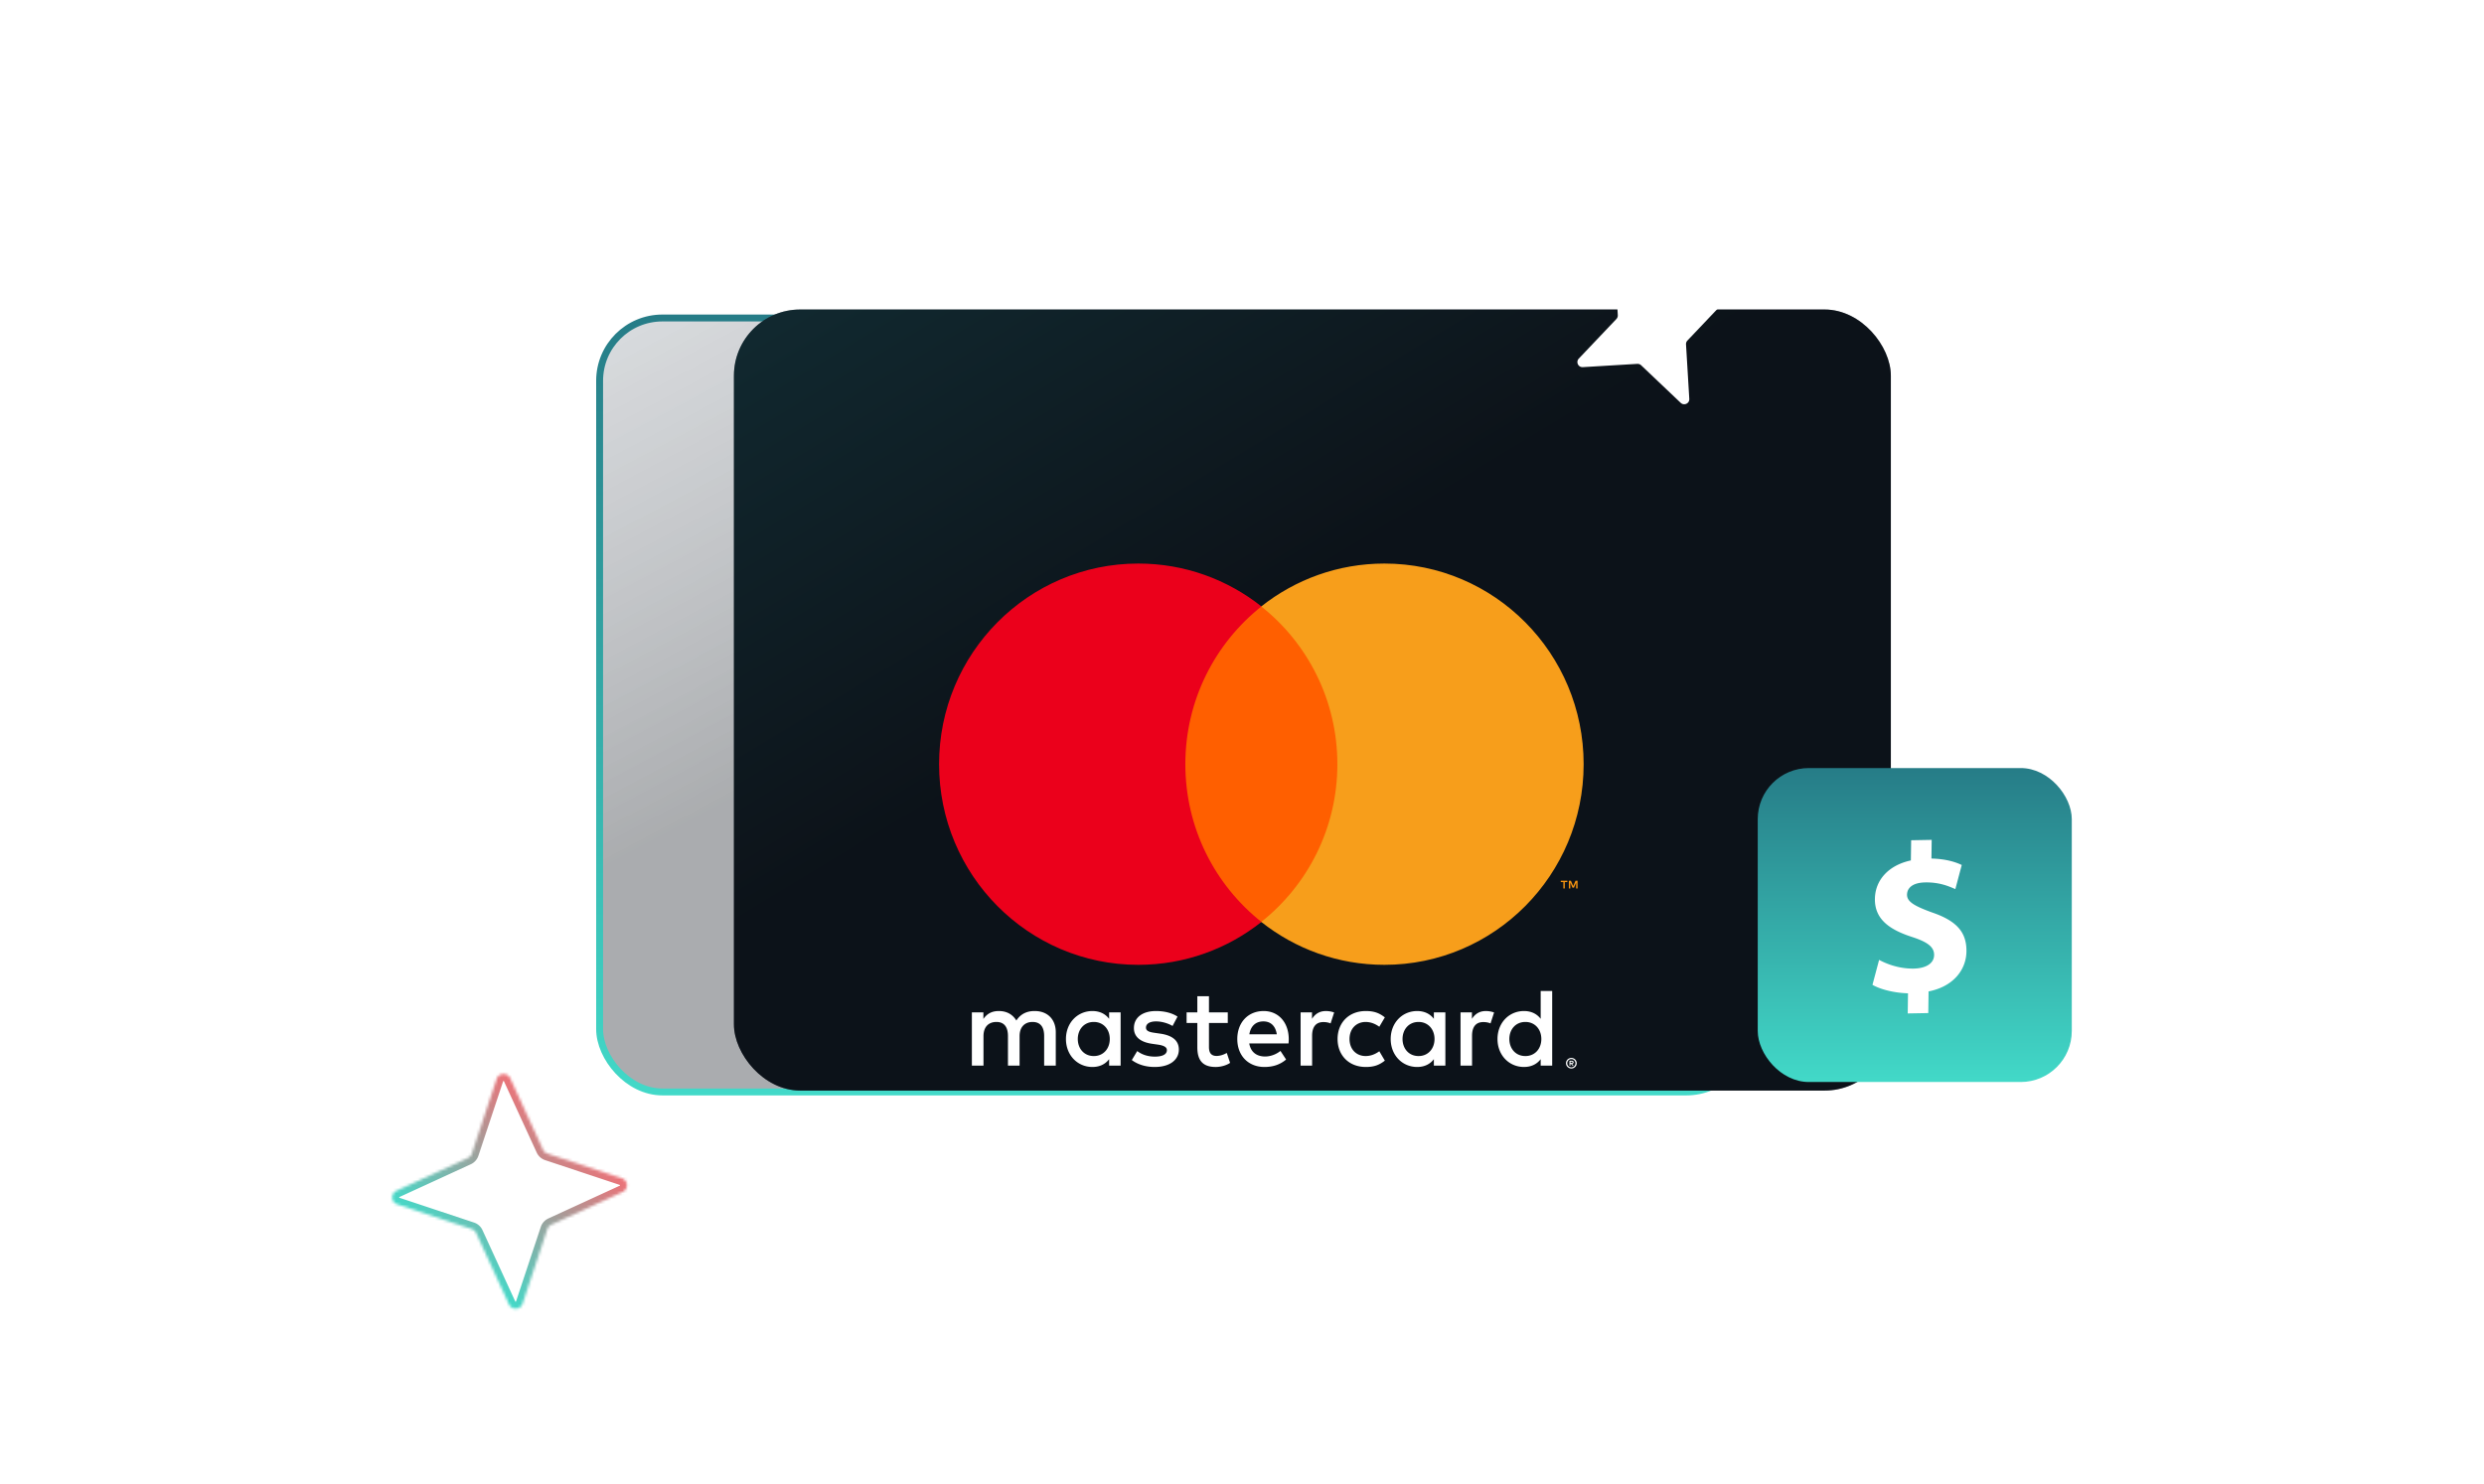
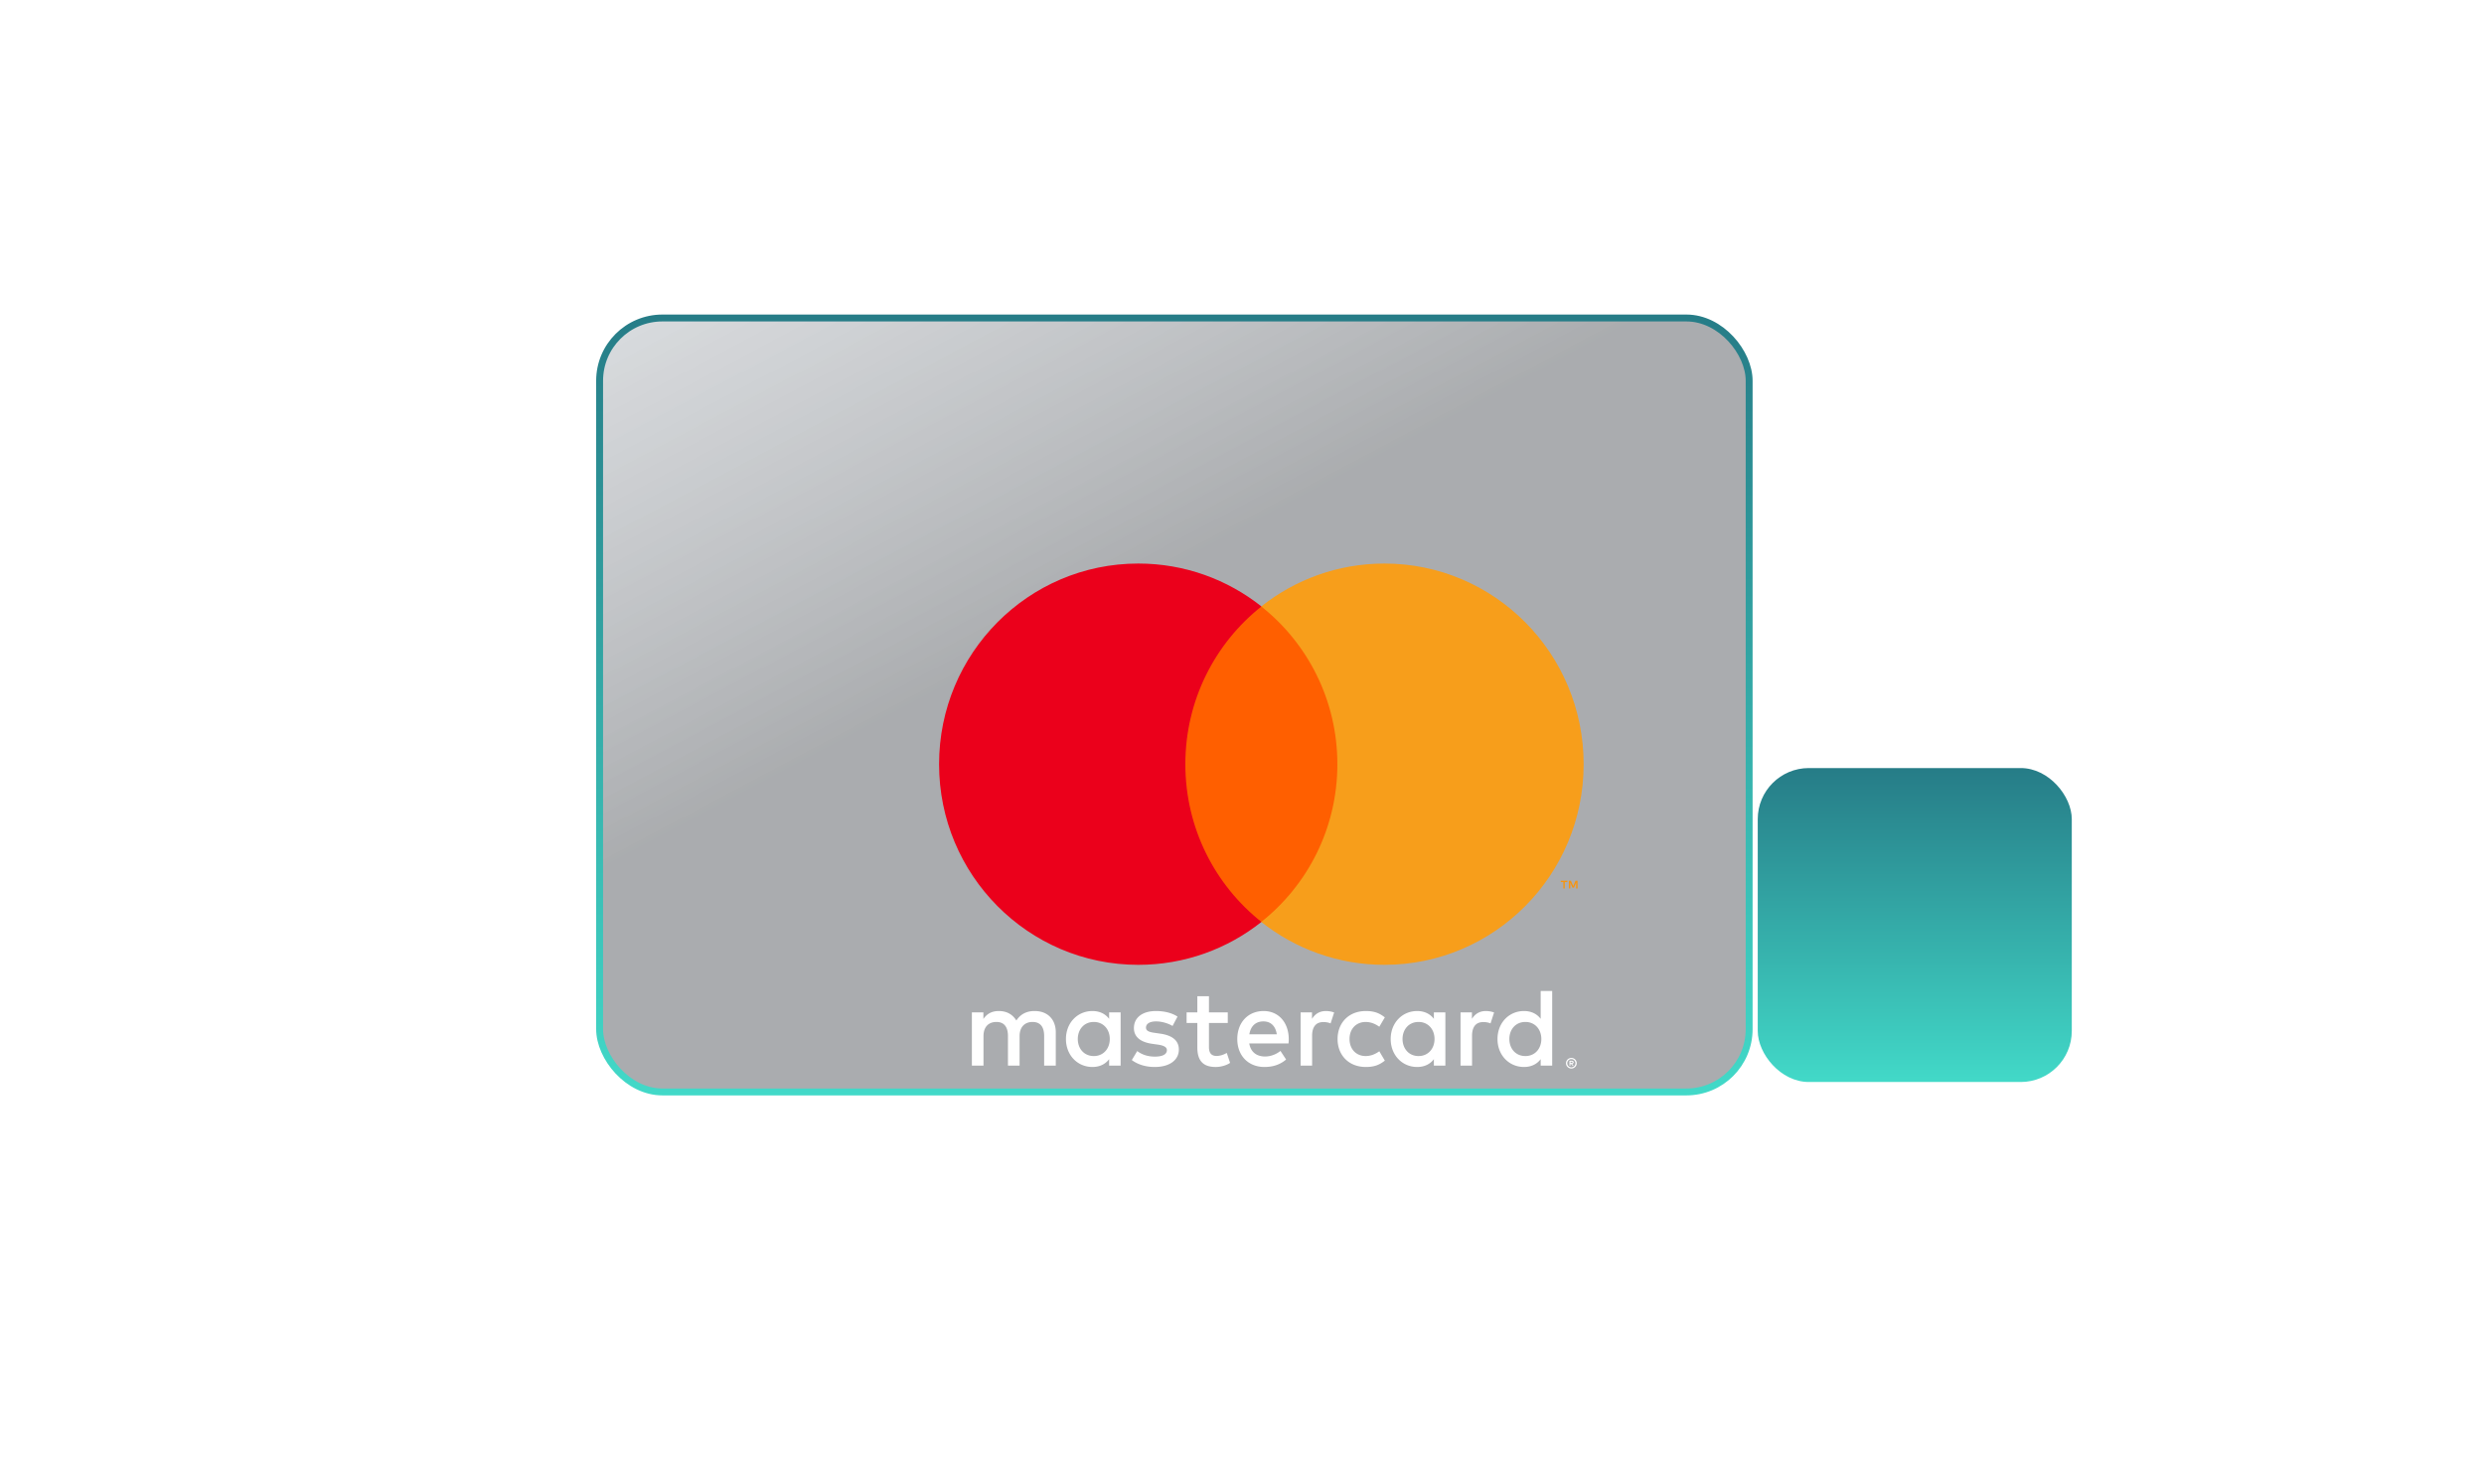
<svg xmlns="http://www.w3.org/2000/svg" width="900" height="538" fill="none">
  <rect x="217.25" y="115.25" width="416.5" height="280.5" rx="22.75" fill="url(#a)" fill-opacity=".35" stroke="url(#b)" stroke-width="2.5" />
  <g filter="url(#c)">
-     <rect x="265.912" y="154.406" width="419.18" height="283.07" rx="24" fill="#0C1219" />
-     <rect x="265.912" y="154.406" width="419.18" height="283.07" rx="24" fill="url(#d)" fill-opacity=".35" />
-   </g>
+     </g>
  <path d="M569.01 384.772v.476h.437a.453.453 0 00.238-.06.21.21 0 00.087-.18.201.201 0 00-.087-.176.41.41 0 00-.238-.06h-.437zm.441-.333c.225 0 .399.051.523.153.124.101.184.24.184.416a.479.479 0 01-.147.365.714.714 0 01-.418.176l.579.67h-.45l-.537-.666h-.175v.666h-.376v-1.78h.817zm-.115 2.395c.207 0 .4-.042.574-.12a1.497 1.497 0 00.9-1.378c0-.208-.042-.402-.115-.582a1.536 1.536 0 00-.317-.477 1.512 1.512 0 00-.468-.319 1.458 1.458 0 00-.574-.111c-.206 0-.404.037-.583.111a1.44 1.44 0 00-.789.796c-.078.18-.115.374-.115.582 0 .208.037.402.115.583.073.184.179.342.312.476a1.507 1.507 0 001.06.439zm0-3.417c.271 0 .519.051.758.153a1.93 1.93 0 011.028 1.022c.101.231.151.481.151.744 0 .264-.05.513-.151.744a1.991 1.991 0 01-.413.611 2.09 2.09 0 01-.615.411 1.895 1.895 0 01-.758.153 1.92 1.92 0 01-.766-.153 2.003 2.003 0 01-.62-.411 1.991 1.991 0 01-.413-.611 1.84 1.84 0 01-.151-.744c0-.263.05-.513.151-.744a1.89 1.89 0 01.413-.611c.175-.175.381-.314.62-.411a1.92 1.92 0 01.766-.153zm-178.832-6.856c0-3.393 2.208-6.181 5.816-6.181 3.447 0 5.774 2.668 5.774 6.181 0 3.514-2.327 6.181-5.774 6.181-3.608 0-5.816-2.787-5.816-6.181zm15.519 0v-9.653h-4.167v2.344c-1.322-1.738-3.328-2.829-6.055-2.829-5.375 0-9.588 4.244-9.588 10.138 0 5.899 4.213 10.139 9.588 10.139 2.727 0 4.733-1.091 6.055-2.83v2.344h4.167v-9.653zm140.841 0c0-3.393 2.207-6.181 5.815-6.181 3.452 0 5.774 2.668 5.774 6.181 0 3.514-2.322 6.181-5.774 6.181-3.608 0-5.815-2.787-5.815-6.181zm15.523 0v-17.406h-4.172v10.097c-1.322-1.738-3.328-2.829-6.055-2.829-5.374 0-9.588 4.244-9.588 10.138 0 5.899 4.214 10.139 9.588 10.139 2.727 0 4.733-1.091 6.055-2.83v2.344h4.172v-9.653zm-104.63-6.38c2.686 0 4.411 1.697 4.852 4.684h-9.946c.445-2.788 2.125-4.684 5.094-4.684zm.083-3.758c-5.618 0-9.547 4.119-9.547 10.138 0 6.14 4.09 10.139 9.827 10.139 2.887 0 5.531-.726 7.858-2.705l-2.042-3.111c-1.607 1.29-3.654 2.02-5.577 2.02-2.685 0-5.132-1.253-5.733-4.729h14.233c.042-.523.083-1.05.083-1.614-.041-6.019-3.732-10.138-9.102-10.138zm50.325 10.138c0-3.393 2.208-6.181 5.816-6.181 3.447 0 5.774 2.668 5.774 6.181 0 3.514-2.327 6.181-5.774 6.181-3.608 0-5.816-2.787-5.816-6.181zm15.519 0v-9.653h-4.168v2.344c-1.326-1.738-3.328-2.829-6.054-2.829-5.375 0-9.589 4.244-9.589 10.138 0 5.899 4.214 10.139 9.589 10.139 2.726 0 4.728-1.091 6.054-2.83v2.344h4.168v-9.653zm-39.057 0c0 5.858 4.049 10.139 10.227 10.139 2.887 0 4.81-.647 6.894-2.302l-2.001-3.394c-1.565 1.133-3.208 1.738-5.017 1.738-3.328-.041-5.774-2.464-5.774-6.181s2.446-6.139 5.774-6.181c1.809 0 3.452.606 5.017 1.738l2.001-3.393c-2.084-1.655-4.007-2.302-6.894-2.302-6.178 0-10.227 4.281-10.227 10.138zm53.736-10.138c-2.405 0-3.97 1.132-5.054 2.829v-2.344h-4.131v19.306h4.173v-10.822c0-3.195 1.363-4.97 4.089-4.97.845 0 1.726.12 2.607.485l1.286-3.957c-.923-.366-2.126-.527-2.97-.527zm-111.726 2.02c-2.006-1.331-4.769-2.02-7.817-2.02-4.856 0-7.982 2.344-7.982 6.181 0 3.148 2.327 5.09 6.614 5.696l1.97.282c2.285.323 3.364.929 3.364 2.02 0 1.493-1.524 2.344-4.37 2.344-2.887 0-4.971-.929-6.375-2.02l-1.965 3.268c2.286 1.697 5.173 2.506 8.299 2.506 5.536 0 8.744-2.626 8.744-6.302 0-3.393-2.524-5.168-6.697-5.774l-1.964-.286c-1.804-.241-3.25-.602-3.25-1.896 0-1.415 1.363-2.261 3.649-2.261 2.446 0 4.815.93 5.976 1.655l1.804-3.393zm53.777-2.02c-2.405 0-3.971 1.132-5.049 2.829v-2.344h-4.131v19.306h4.168v-10.822c0-3.195 1.363-4.97 4.089-4.97.845 0 1.726.12 2.607.485l1.286-3.957c-.923-.366-2.126-.527-2.97-.527zm-35.568.485h-6.816v-5.857h-4.214v5.857h-3.888v3.837h3.888v8.807c0 4.48 1.726 7.148 6.655 7.148 1.809 0 3.893-.564 5.215-1.493l-1.203-3.597c-1.244.726-2.607 1.091-3.69 1.091-2.084 0-2.763-1.295-2.763-3.232v-8.724h6.816v-3.837zm-62.319 19.306v-12.117c0-4.563-2.887-7.633-7.541-7.674-2.447-.042-4.971.725-6.739 3.435-1.322-2.141-3.405-3.435-6.334-3.435-2.047 0-4.048.605-5.613 2.866v-2.381h-4.173v19.306h4.209v-10.702c0-3.352 1.845-5.132 4.696-5.132 2.768 0 4.168 1.817 4.168 5.09v10.744h4.213v-10.702c0-3.352 1.923-5.132 4.691-5.132 2.846 0 4.209 1.817 4.209 5.09v10.744h4.214z" fill="#fff" />
  <path d="M571.58 322.009v-2.82h-.73l-.845 1.937-.84-1.937h-.734v2.82h.519v-2.127l.789 1.836h.537l.79-1.84v2.131h.514zm-4.632 0v-2.34h.937v-.476h-2.387v.476h.936v2.34h.514z" fill="#F79410" />
  <path d="M488.593 334.139h-63.166v-114.34h63.166v114.34z" fill="#FF5F00" />
  <path d="M429.473 276.96c0-23.194 10.782-43.855 27.572-57.17-12.278-9.737-27.774-15.548-44.615-15.548-39.869 0-72.187 32.557-72.187 72.718s32.318 72.718 72.187 72.718c16.841 0 32.337-5.812 44.615-15.548-16.79-13.315-27.572-33.976-27.572-57.17z" fill="#EB001B" />
  <path d="M573.784 276.96c0 40.161-32.319 72.718-72.188 72.718-16.84 0-32.336-5.812-44.619-15.548 16.795-13.315 27.577-33.976 27.577-57.17 0-23.194-10.782-43.855-27.577-57.17 12.283-9.737 27.779-15.548 44.619-15.548 39.869 0 72.188 32.557 72.188 72.718z" fill="#F79E1B" />
  <rect x="636.863" y="278.364" width="113.783" height="113.783" rx="18.501" fill="url(#e)" />
-   <path d="M691.207 367.309l.1-7.309c-5.088-.138-10.007-1.432-12.874-3.068l2.403-9.043c3.167 1.709 7.629 3.24 12.568 3.151 4.334-.083 7.317-1.827 7.362-4.903.041-2.921-2.365-4.725-7.963-6.544-8.091-2.617-13.587-6.364-13.486-13.824.093-6.768 4.875-12.163 13.027-13.93l.1-7.309 7.446-.138-.093 6.769c5.088.137 8.492 1.151 10.984 2.334l-2.321 8.733c-1.964-.809-5.436-2.515-10.91-2.414-4.938.094-6.563 2.273-6.595 4.427-.034 2.54 2.603 4.105 9.029 6.446 9.001 3.063 12.589 7.224 12.495 14.148-.094 6.848-4.958 12.779-13.72 14.481l-.107 7.846-7.446.137.001.01zM610.875 124.805l1.187 19.755c.099 1.656-1.882 2.592-3.103 1.444l-14.351-13.626a1.853 1.853 0 00-1.378-.503l-19.755 1.187c-1.656.099-2.592-1.882-1.444-3.103l13.626-14.351c.347-.362.529-.861.503-1.378l-1.187-19.755c-.099-1.656 1.882-2.592 3.103-1.444l14.352 13.626c.361.347.861.529 1.378.503l19.754-1.187c1.656-.099 2.592 1.882 1.445 3.103l-13.627 14.351a1.853 1.853 0 00-.503 1.378z" fill="#fff" />
  <mask id="g" fill="#fff">
-     <path d="M198.309 418.096l27.024 8.976c2.265.754 2.456 3.901.27 4.918l-25.877 11.886a2.666 2.666 0 00-1.408 1.572l-8.977 27.024c-.753 2.265-3.9 2.456-4.917.27l-11.886-25.877a2.668 2.668 0 00-1.572-1.408l-27.024-8.977c-2.265-.753-2.457-3.9-.271-4.917l25.877-11.886a2.667 2.667 0 001.409-1.572l8.976-27.024c.754-2.265 3.901-2.457 4.918-.271l11.886 25.877a2.664 2.664 0 001.572 1.409z" />
-   </mask>
+     </mask>
  <path d="M198.309 418.096l-.811 2.364.011.004.012.004.788-2.372zm27.024 8.976l.789-2.372h-.001l-.788 2.372zm.27 4.918l1.044 2.272.011-.006-1.055-2.266zm-25.877 11.886l1.033 2.276.011-.005-1.044-2.271zm-1.408 1.572l-2.365-.811-.004.011-.003.012 2.372.788zm-8.977 27.024l2.373.789v-.001l-2.373-.788zm-4.917.27l-2.272 1.044.005.011 2.267-1.055zm-11.886-25.877l-2.277 1.033.005.011 2.272-1.044zm-1.572-1.408l.811-2.365-.012-.004-.011-.003-.788 2.372zm-27.024-8.977l-.789 2.373h.001l.788-2.373zm-.271-4.917l-1.043-2.272-.011.005 1.054 2.267zm25.877-11.886l-1.032-2.277-.011.005 1.043 2.272zm1.409-1.572l2.365.811.003-.012.004-.011-2.372-.788zm8.976-27.024l-2.372-.789v.001l2.372.788zm4.918-.271l2.272-1.043-.006-.011-2.266 1.054zm11.886 25.877l2.276-1.032-.005-.011-2.271 1.043zm.784 3.781l27.024 8.977 1.576-4.745-27.024-8.977-1.576 4.745zm27.023 8.976a.216.216 0 01.059.028.057.057 0 01.011.011.182.182 0 01.027.092.175.175 0 01-.016.094.05.05 0 01-.012.014.228.228 0 01-.064.04l2.109 4.533c4.238-1.971 3.874-8.089-.536-9.556l-1.578 4.744zm.016.274l-25.877 11.886 2.087 4.543 25.877-11.885-2.087-4.544zm-25.866 11.881a5.164 5.164 0 00-2.741 3.038l4.73 1.621c.027-.078.07-.103.076-.106l-2.065-4.553zm-2.748 3.061l-8.977 27.024 4.745 1.576 8.977-27.024-4.745-1.576zm-8.977 27.023a.2.2 0 01-.027.059.057.057 0 01-.011.011.187.187 0 01-.093.027.174.174 0 01-.093-.016.071.071 0 01-.015-.012.238.238 0 01-.039-.064l-4.534 2.109c1.972 4.238 8.089 3.874 9.557-.536l-4.745-1.578zm-.273.016l-11.886-25.877-4.544 2.087 11.886 25.877 4.544-2.087zm-11.881-25.866a5.166 5.166 0 00-3.038-2.741l-1.622 4.73c.078.027.104.07.106.076l4.554-2.065zm-3.061-2.748l-27.024-8.977-1.576 4.745 27.024 8.977 1.576-4.745zm-27.023-8.977a.2.2 0 01-.059-.027.057.057 0 01-.011-.011.185.185 0 01-.028-.093.178.178 0 01.017-.093.044.044 0 01.011-.015.277.277 0 01.065-.039l-2.109-4.534c-4.238 1.972-3.874 8.089.536 9.557l1.578-4.745zm-.016-.273l25.877-11.886-2.087-4.544-25.877 11.886 2.087 4.544zm25.866-11.881a5.17 5.17 0 002.741-3.038l-4.73-1.622c-.027.078-.071.104-.076.106l2.065 4.554zm2.748-3.061l8.977-27.024-4.745-1.576-8.977 27.024 4.745 1.576zm8.976-27.023a.216.216 0 01.028-.059.057.057 0 01.011-.011.18.18 0 01.092-.028c.05-.002.082.01.094.017a.034.034 0 01.014.011c.005.006.021.024.04.065l4.533-2.109c-1.971-4.238-8.089-3.874-9.556.536l4.744 1.578zm.274-.016l11.886 25.877 4.543-2.087-11.885-25.877-4.544 2.087zm11.881 25.866a5.162 5.162 0 003.038 2.74l1.621-4.729c-.078-.027-.103-.071-.106-.076l-4.553 2.065z" fill="url(#f)" mask="url(#g)" />
  <defs>
    <linearGradient id="a" x1="216" y1="34.5" x2="333" y2="255" gradientUnits="userSpaceOnUse">
      <stop stop-color="#647282" stop-opacity=".43" />
      <stop offset="1" stop-color="#0C1219" />
    </linearGradient>
    <linearGradient id="b" x1="425.5" y1="114" x2="425.5" y2="397" gradientUnits="userSpaceOnUse">
      <stop stop-color="#267C87" />
      <stop offset="1" stop-color="#42D9C8" />
    </linearGradient>
    <linearGradient id="d" x1="265.912" y1="74.886" x2="399.967" y2="296.02" gradientUnits="userSpaceOnUse">
      <stop stop-color="#1F6C75" />
      <stop offset="1" stop-color="#0C1219" />
    </linearGradient>
    <linearGradient id="e" x1="693.755" y1="278.364" x2="693.755" y2="392.147" gradientUnits="userSpaceOnUse">
      <stop stop-color="#267C87" />
      <stop offset="1" stop-color="#42D9C8" />
    </linearGradient>
    <linearGradient id="f" x1="205.242" y1="408.773" x2="164.032" y2="454.78" gradientUnits="userSpaceOnUse">
      <stop stop-color="#ED7177" />
      <stop offset="1" stop-color="#42D9C8" />
    </linearGradient>
    <filter id="c" x="198.672" y="44.935" width="553.66" height="417.55" filterUnits="userSpaceOnUse" color-interpolation-filters="sRGB">
      <feFlood flood-opacity="0" result="BackgroundImageFix" />
      <feColorMatrix in="SourceAlpha" values="0 0 0 0 0 0 0 0 0 0 0 0 0 0 0 0 0 0 127 0" result="hardAlpha" />
      <feOffset dy="-42.23" />
      <feGaussianBlur stdDeviation="33.62" />
      <feComposite in2="hardAlpha" operator="out" />
      <feColorMatrix values="0 0 0 0 0 0 0 0 0 0 0 0 0 0 0 0 0 0 0.25 0" />
      <feBlend in2="BackgroundImageFix" result="effect1_dropShadow_11596_41406" />
      <feBlend in="SourceGraphic" in2="effect1_dropShadow_11596_41406" result="shape" />
    </filter>
  </defs>
</svg>